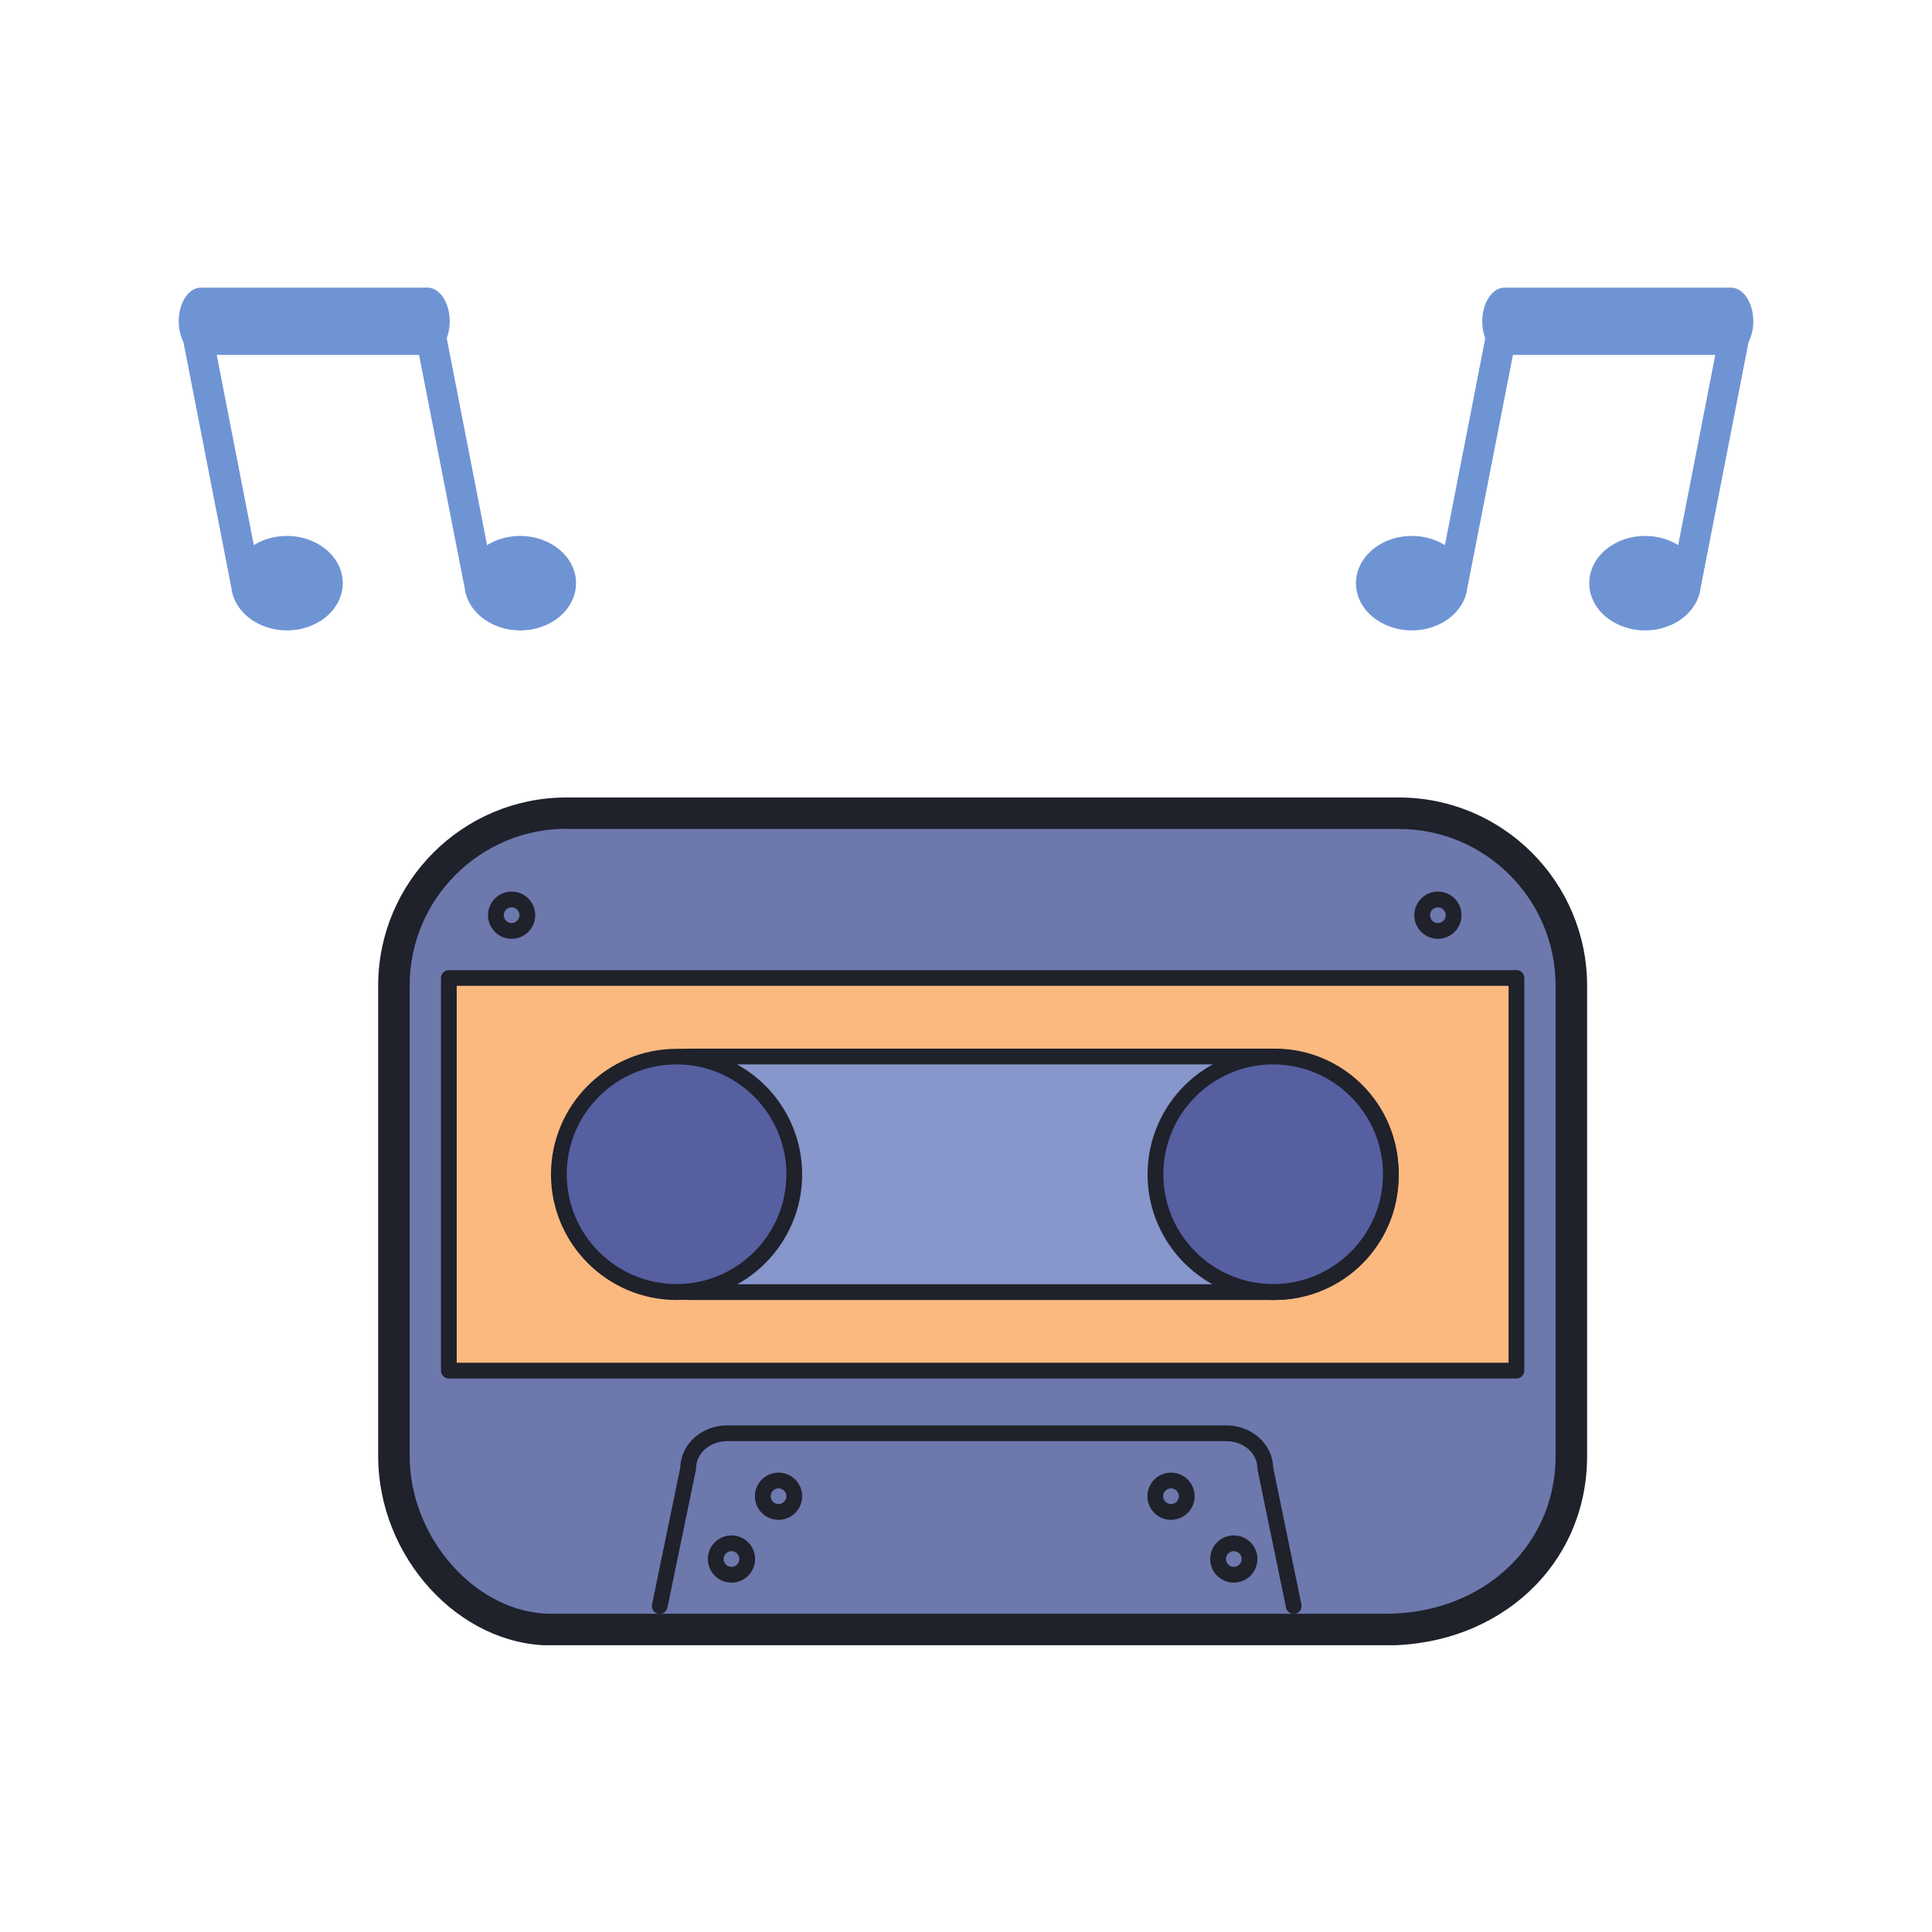
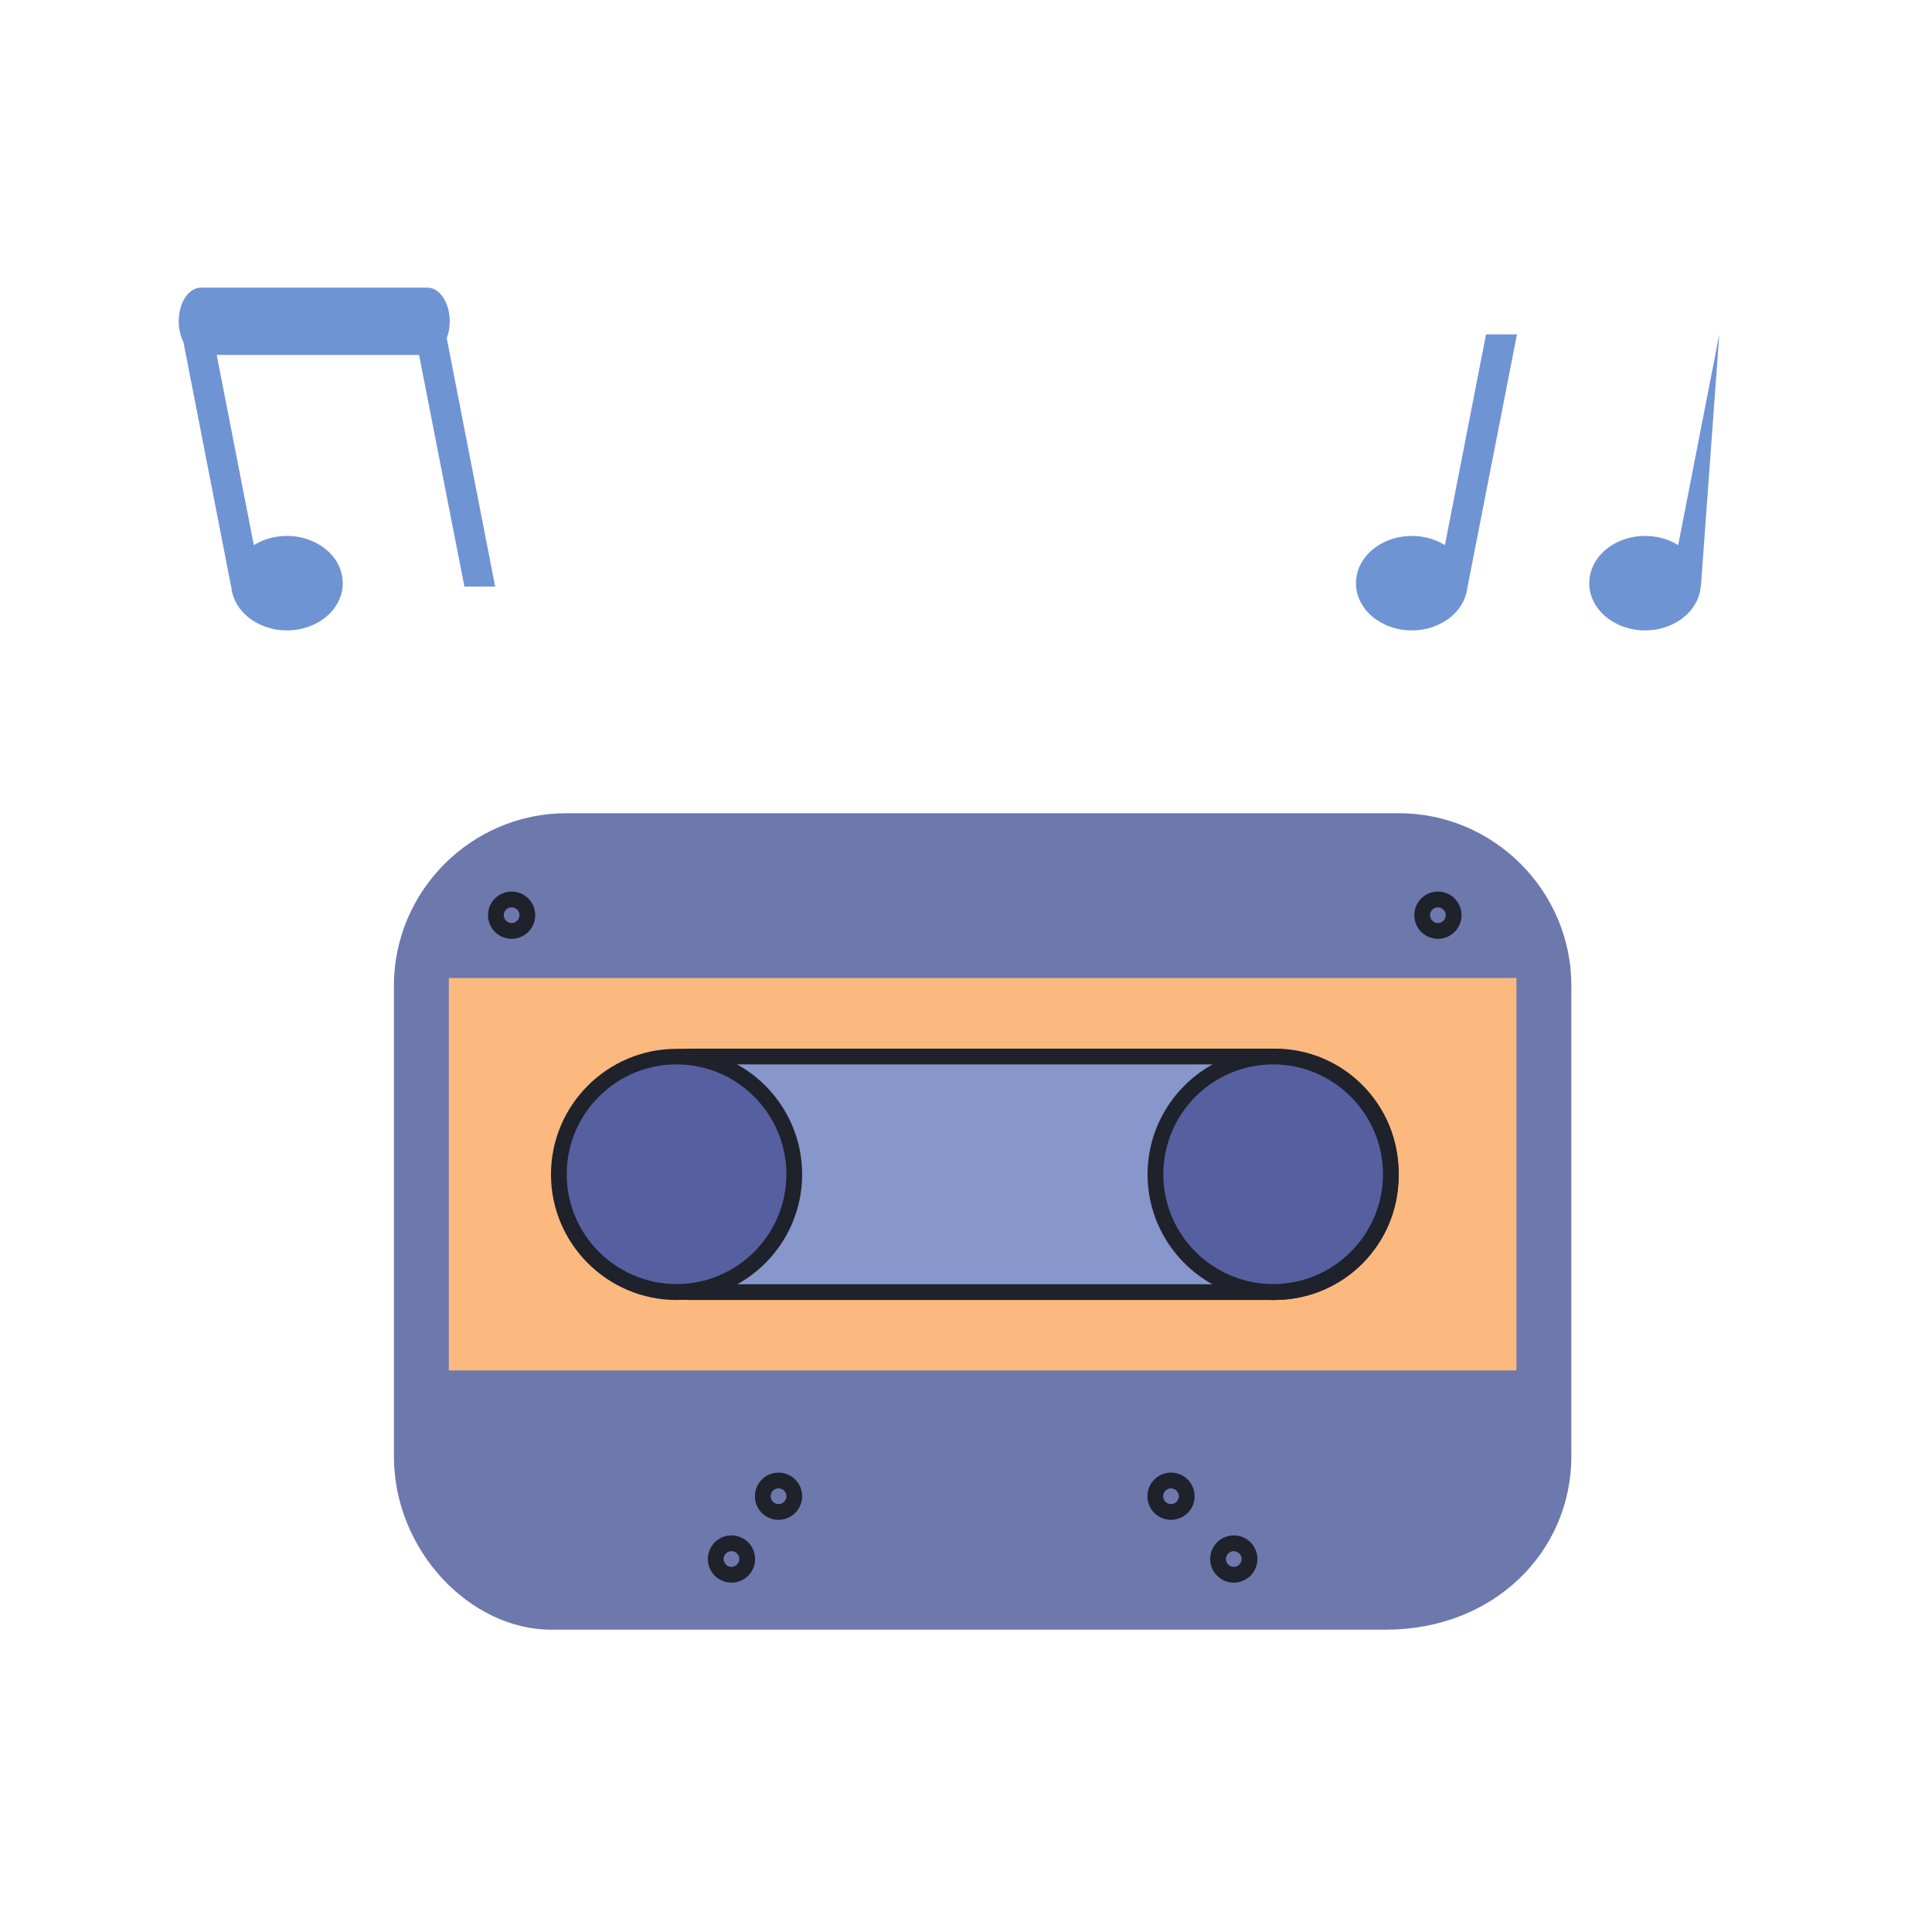
<svg xmlns="http://www.w3.org/2000/svg" xmlns:xlink="http://www.w3.org/1999/xlink" version="1.1" id="Layer_1" x="0px" y="0px" viewBox="0 0 1080 1080" style="enable-background:new 0 0 1080 1080;" xml:space="preserve">
  <style type="text/css">
	.st0{fill:#6D78AD;}
	.st1{clip-path:url(#SVGID_00000122001134950063309930000015451553403016304527_);}
	.st2{fill:#1F212B;}
	.st3{fill:#FBB97F;}
	.st4{fill:#8796CB;}
	.st5{fill:#565FA0;}
	.st6{clip-path:url(#SVGID_00000063609856949577410270000010238598759362650765_);}
	.st7{fill:#6F94D4;}
	.st8{clip-path:url(#SVGID_00000122709706325935463000000003144229954926168200_);}
	.st9{clip-path:url(#SVGID_00000182503342004734036290000006442031999695282072_);}
	.st10{clip-path:url(#SVGID_00000084517163954975178100000001187535555922155684_);}
	.st11{clip-path:url(#SVGID_00000040561058063578062470000009428536323213592204_);}
	.st12{clip-path:url(#SVGID_00000057831740698551736780000014809104281948114825_);}
</style>
  <path class="st0" d="M774.6,911H308c-44.7,0-87.8-43.7-87.8-97V551c0-53,43.4-96.4,96.4-96.4H782c53,0,96.4,43.4,96.4,96.4v263  C878.4,867.3,835.3,911,774.6,911z" />
  <g>
    <defs>
      <rect id="SVGID_1_" x="211" y="445.7" width="677" height="474" />
    </defs>
    <clipPath id="SVGID_00000146459663408063845220000016772284985766892218_">
      <use xlink:href="#SVGID_1_" style="overflow:visible;" />
    </clipPath>
    <g style="clip-path:url(#SVGID_00000146459663408063845220000016772284985766892218_);">
-       <path class="st2" d="M774.6,919.8H308c-51.5,0-96.6-49.4-96.6-105.8V551c0-58,47.2-105.2,105.2-105.2H782    c58,0,105.2,47.2,105.2,105.2v263C887.2,874.3,838.8,919.8,774.6,919.8z M316.6,463.3c-48.3,0-87.6,39.3-87.6,87.6v263    c0,46.2,37.7,88.2,79,88.2h466.6c54.2,0,95-37.9,95-88.2V551c0-48.3-39.3-87.6-87.6-87.6H316.6z" />
-     </g>
+       </g>
  </g>
  <path class="st3" d="M250.9,546.7h596.8v219.4H250.9V546.7z" />
-   <path class="st2" d="M847.7,770.6H250.9c-2.4,0-4.4-2-4.4-4.4V546.7c0-2.4,2-4.4,4.4-4.4h596.8c2.4,0,4.4,2,4.4,4.4v219.4  C852.1,768.6,850.1,770.6,847.7,770.6z M255.3,761.8h588V551.1h-588V761.8z M368.8,902.2c-0.3,0-0.6,0-0.9-0.1  c-2.4-0.5-3.9-2.8-3.4-5.2l15.8-76.6c0.3-13,11.9-23.5,26.2-23.5h279c14.3,0,25.9,10.5,26.2,23.5l15.8,76.6c0.5,2.4-1,4.7-3.4,5.2  c-2.3,0.5-4.7-1-5.2-3.4l-15.9-77c-0.1-0.3-0.1-0.6-0.1-0.9c0-8.4-7.8-15.2-17.4-15.2h-279c-9.6,0-17.4,6.8-17.4,15.2  c0,0.3,0,0.6-0.1,0.9l-15.9,77C372.6,900.8,370.8,902.2,368.8,902.2z" />
  <path class="st4" d="M712.7,722.3H385.9c-35.6,0-64.8-29.2-64.8-64.8v-2.1c0-35.6,29.1-64.8,64.8-64.8h326.8  c35.6,0,64.8,29.2,64.8,64.8v2.1C777.5,693.1,748.3,722.3,712.7,722.3z" />
  <path class="st2" d="M712.7,726.7H385.9c-38.1,0-69.1-31-69.1-69.2v-2.1c0-38.1,31-69.2,69.1-69.2h326.8c38.1,0,69.1,31,69.1,69.2  v2.1C781.9,695.6,750.9,726.7,712.7,726.7z M385.9,595c-33.3,0-60.4,27.1-60.4,60.4v2.1c0,33.3,27.1,60.4,60.4,60.4h326.8  c33.3,0,60.4-27.1,60.4-60.4v-2.1c0-33.3-27.1-60.4-60.4-60.4H385.9z" />
  <path class="st5" d="M378.2,590.6c-2.2,0-4.3,0.1-6.5,0.3c-2.1,0.2-4.3,0.5-6.4,0.9c-2.1,0.4-4.2,0.9-6.3,1.6s-4.1,1.4-6.1,2.2  c-2,0.8-3.9,1.7-5.8,2.8c-1.9,1-3.7,2.1-5.5,3.3s-3.5,2.5-5.2,3.8c-1.7,1.4-3.3,2.8-4.8,4.3c-1.5,1.5-3,3.1-4.3,4.8  c-1.4,1.7-2.7,3.4-3.8,5.2c-1.2,1.8-2.3,3.6-3.3,5.5c-1,1.9-1.9,3.8-2.8,5.8c-0.8,2-1.5,4-2.2,6.1c-0.6,2.1-1.1,4.2-1.6,6.3  c-0.4,2.1-0.7,4.2-0.9,6.4c-0.2,2.1-0.3,4.3-0.3,6.5s0.1,4.3,0.3,6.5c0.2,2.1,0.5,4.3,0.9,6.4c0.4,2.1,0.9,4.2,1.6,6.3  c0.6,2.1,1.4,4.1,2.2,6.1c0.8,2,1.7,3.9,2.8,5.8c1,1.9,2.1,3.8,3.3,5.5c1.2,1.8,2.5,3.5,3.8,5.2c1.4,1.7,2.8,3.3,4.3,4.8  c1.5,1.5,3.1,3,4.8,4.3c1.7,1.4,3.4,2.7,5.2,3.8c1.8,1.2,3.6,2.3,5.5,3.3c1.9,1,3.8,1.9,5.8,2.8c2,0.8,4,1.5,6.1,2.2  c2.1,0.6,4.2,1.1,6.3,1.6c2.1,0.4,4.2,0.7,6.4,0.9c2.1,0.2,4.3,0.3,6.5,0.3s4.3-0.1,6.4-0.3c2.1-0.2,4.3-0.5,6.4-0.9  s4.2-0.9,6.3-1.6c2.1-0.6,4.1-1.4,6.1-2.2c2-0.8,3.9-1.8,5.8-2.8s3.8-2.1,5.5-3.3c1.8-1.2,3.5-2.5,5.2-3.8c1.7-1.4,3.3-2.8,4.8-4.3  c1.5-1.5,3-3.1,4.3-4.8c1.4-1.7,2.6-3.4,3.8-5.2c1.2-1.8,2.3-3.6,3.3-5.5c1-1.9,1.9-3.8,2.8-5.8c0.8-2,1.6-4,2.2-6.1  s1.2-4.2,1.6-6.3c0.4-2.1,0.7-4.2,0.9-6.4c0.2-2.1,0.3-4.3,0.3-6.5s-0.1-4.3-0.3-6.5c-0.2-2.1-0.5-4.3-0.9-6.4  c-0.4-2.1-0.9-4.2-1.6-6.3c-0.6-2.1-1.3-4.1-2.2-6.1c-0.8-2-1.7-3.9-2.8-5.8s-2.1-3.7-3.3-5.5c-1.2-1.8-2.5-3.5-3.8-5.2  c-1.4-1.7-2.8-3.3-4.3-4.8c-1.5-1.5-3.1-3-4.8-4.3c-1.7-1.4-3.4-2.7-5.2-3.8c-1.8-1.2-3.6-2.3-5.5-3.3s-3.8-1.9-5.8-2.8  c-2-0.8-4-1.6-6.1-2.2s-4.2-1.2-6.3-1.6c-2.1-0.4-4.2-0.7-6.4-0.9C382.5,590.7,380.3,590.6,378.2,590.6z" />
  <path class="st2" d="M378.2,726.7c-38.7,0-70.2-31.5-70.2-70.2s31.5-70.2,70.2-70.2c38.7,0,70.2,31.5,70.2,70.2  S416.9,726.7,378.2,726.7z M378.2,595c-33.9,0-61.4,27.6-61.4,61.4c0,33.9,27.6,61.4,61.4,61.4c33.9,0,61.4-27.6,61.4-61.4  C439.6,622.6,412,595,378.2,595z" />
  <path class="st5" d="M711.7,590.6c-2.2,0-4.3,0.1-6.5,0.3c-2.1,0.2-4.3,0.5-6.4,0.9c-2.1,0.4-4.2,0.9-6.3,1.6s-4.1,1.4-6.1,2.2  c-2,0.8-3.9,1.7-5.8,2.8c-1.9,1-3.7,2.1-5.5,3.3s-3.5,2.5-5.2,3.8c-1.7,1.4-3.3,2.8-4.8,4.3c-1.5,1.5-3,3.1-4.3,4.8  c-1.4,1.7-2.7,3.4-3.8,5.2c-1.2,1.8-2.3,3.6-3.3,5.5c-1,1.9-1.9,3.8-2.8,5.8c-0.8,2-1.5,4-2.2,6.1c-0.6,2.1-1.1,4.2-1.6,6.3  c-0.4,2.1-0.7,4.2-0.9,6.4c-0.2,2.1-0.3,4.3-0.3,6.5s0.1,4.3,0.3,6.5c0.2,2.1,0.5,4.3,0.9,6.4c0.4,2.1,0.9,4.2,1.6,6.3  c0.6,2.1,1.4,4.1,2.2,6.1c0.8,2,1.7,3.9,2.8,5.8c1,1.9,2.1,3.8,3.3,5.5c1.2,1.8,2.5,3.5,3.8,5.2c1.4,1.7,2.8,3.3,4.3,4.8  c1.5,1.5,3.1,3,4.8,4.3c1.7,1.4,3.4,2.7,5.2,3.8c1.8,1.2,3.6,2.3,5.5,3.3c1.9,1,3.8,1.9,5.8,2.8c2,0.8,4,1.5,6.1,2.2  c2.1,0.6,4.2,1.1,6.3,1.6c2.1,0.4,4.2,0.7,6.4,0.9c2.1,0.2,4.3,0.3,6.5,0.3s4.3-0.1,6.4-0.3c2.1-0.2,4.3-0.5,6.4-0.9  s4.2-0.9,6.3-1.6c2.1-0.6,4.1-1.4,6.1-2.2c2-0.8,3.9-1.8,5.8-2.8s3.8-2.1,5.5-3.3c1.8-1.2,3.5-2.5,5.2-3.8c1.7-1.4,3.3-2.8,4.8-4.3  c1.5-1.5,3-3.1,4.3-4.8c1.4-1.7,2.6-3.4,3.8-5.2c1.2-1.8,2.3-3.6,3.3-5.5c1-1.9,1.9-3.8,2.8-5.8c0.8-2,1.6-4,2.2-6.1  s1.2-4.2,1.6-6.3c0.4-2.1,0.7-4.2,0.9-6.4c0.2-2.1,0.3-4.3,0.3-6.5s-0.1-4.3-0.3-6.5c-0.2-2.1-0.5-4.3-0.9-6.4  c-0.4-2.1-0.9-4.2-1.6-6.3c-0.6-2.1-1.3-4.1-2.2-6.1c-0.8-2-1.7-3.9-2.8-5.8s-2.1-3.7-3.3-5.5c-1.2-1.8-2.5-3.5-3.8-5.2  c-1.4-1.7-2.8-3.3-4.3-4.8c-1.5-1.5-3.1-3-4.8-4.3c-1.7-1.4-3.4-2.7-5.2-3.8c-1.8-1.2-3.6-2.3-5.5-3.3s-3.8-1.9-5.8-2.8  c-2-0.8-4-1.6-6.1-2.2s-4.2-1.2-6.3-1.6c-2.1-0.4-4.2-0.7-6.4-0.9C716,590.7,713.8,590.6,711.7,590.6z" />
  <path class="st2" d="M711.7,726.7c-38.7,0-70.2-31.5-70.2-70.2s31.5-70.2,70.2-70.2c38.7,0,70.2,31.5,70.2,70.2  S750.4,726.7,711.7,726.7z M711.7,595c-33.9,0-61.4,27.6-61.4,61.4c0,33.9,27.6,61.4,61.4,61.4c33.9,0,61.4-27.6,61.4-61.4  C773.1,622.6,745.5,595,711.7,595z M286,524.8c-7.3,0-13.2-5.9-13.2-13.2s5.9-13.2,13.2-13.2c7.3,0,13.2,5.9,13.2,13.2  S293.3,524.8,286,524.8z M286,507.2c-2.4,0-4.4,2-4.4,4.4s2,4.4,4.4,4.4c2.4,0,4.4-2,4.4-4.4S288.4,507.2,286,507.2z M803.8,524.8  c-7.3,0-13.2-5.9-13.2-13.2s5.9-13.2,13.2-13.2c7.3,0,13.2,5.9,13.2,13.2S811.1,524.8,803.8,524.8z M803.8,507.2  c-2.4,0-4.4,2-4.4,4.4s2,4.4,4.4,4.4c2.4,0,4.4-2,4.4-4.4S806.2,507.2,803.8,507.2z M408.9,884.7c-7.3,0-13.2-5.9-13.2-13.2  c0-7.3,5.9-13.2,13.2-13.2c7.3,0,13.2,5.9,13.2,13.2C422.1,878.8,416.2,884.7,408.9,884.7z M408.9,867.1c-2.4,0-4.4,2-4.4,4.4  c0,2.4,2,4.4,4.4,4.4c2.4,0,4.4-2,4.4-4.4C413.3,869.1,411.3,867.1,408.9,867.1z M435.2,849.6c-7.3,0-13.2-5.9-13.2-13.2  c0-7.3,5.9-13.2,13.2-13.2c7.3,0,13.2,5.9,13.2,13.2C448.4,843.7,442.5,849.6,435.2,849.6z M435.2,832c-2.4,0-4.4,2-4.4,4.4  s2,4.4,4.4,4.4c2.4,0,4.4-2,4.4-4.4S437.6,832,435.2,832z M689.7,884.7c-7.3,0-13.2-5.9-13.2-13.2c0-7.3,5.9-13.2,13.2-13.2  c7.3,0,13.2,5.9,13.2,13.2C702.9,878.8,697,884.7,689.7,884.7z M689.7,867.1c-2.4,0-4.4,2-4.4,4.4c0,2.4,2,4.4,4.4,4.4  c2.4,0,4.4-2,4.4-4.4C694.1,869.1,692.1,867.1,689.7,867.1z M654.6,849.6c-7.3,0-13.2-5.9-13.2-13.2c0-7.3,5.9-13.2,13.2-13.2  c7.3,0,13.2,5.9,13.2,13.2C667.8,843.7,661.9,849.6,654.6,849.6z M654.6,832c-2.4,0-4.4,2-4.4,4.4s2,4.4,4.4,4.4  c2.4,0,4.4-2,4.4-4.4S657,832,654.6,832z" />
  <g>
    <defs>
      <rect id="SVGID_00000095333551208011600160000013325560365412352908_" x="828" y="160.6" width="152.1" height="38.1" />
    </defs>
    <clipPath id="SVGID_00000105422708862929105530000013742206637131106952_">
      <use xlink:href="#SVGID_00000095333551208011600160000013325560365412352908_" style="overflow:visible;" />
    </clipPath>
    <g style="clip-path:url(#SVGID_00000105422708862929105530000013742206637131106952_);">
-       <path class="st7" d="M980.1,179.6c0,10.4-5.6,18.8-12.4,18.8H841c-6.8,0-12.4-8.4-12.4-18.8c0-10.4,5.6-18.8,12.4-18.8h126.7    C974.5,160.8,980.1,169.2,980.1,179.6" />
-     </g>
+       </g>
  </g>
-   <path class="st7" d="M950.8,327.9h-17.2l27.5-141h17.2L950.8,327.9" />
+   <path class="st7" d="M950.8,327.9h-17.2l27.5-141L950.8,327.9" />
  <g>
    <defs>
      <rect id="SVGID_00000019670401239173650770000002417691230420137405_" x="888" y="298.7" width="64" height="53.9" />
    </defs>
    <clipPath id="SVGID_00000165218901796786358860000006386600260931856027_">
      <use xlink:href="#SVGID_00000019670401239173650770000002417691230420137405_" style="overflow:visible;" />
    </clipPath>
    <g style="clip-path:url(#SVGID_00000165218901796786358860000006386600260931856027_);">
      <path class="st7" d="M950.8,326c0,14.6-14,26.4-31.2,26.4c-17.2,0-31.2-11.8-31.2-26.4c0-14.6,14-26.4,31.2-26.4    C936.9,299.6,950.8,311.4,950.8,326" />
    </g>
  </g>
  <path class="st7" d="M820.4,327.9h-17.2l27.5-141H848L820.4,327.9" />
  <g>
    <defs>
      <rect id="SVGID_00000091728705310635305170000000191533202799885753_" x="758.1" y="298.7" width="63.2" height="53.9" />
    </defs>
    <clipPath id="SVGID_00000071548361470868477620000004611911617316519809_">
      <use xlink:href="#SVGID_00000091728705310635305170000000191533202799885753_" style="overflow:visible;" />
    </clipPath>
    <g style="clip-path:url(#SVGID_00000071548361470868477620000004611911617316519809_);">
      <path class="st7" d="M820.4,326c0,14.6-14,26.4-31.2,26.4c-17.2,0-31.2-11.8-31.2-26.4c0-14.6,14-26.4,31.2-26.4    C806.5,299.6,820.4,311.4,820.4,326" />
    </g>
  </g>
  <g>
    <defs>
      <rect id="SVGID_00000029009100705411590200000013429993621683658157_" x="100" y="160.6" width="152" height="38.1" />
    </defs>
    <clipPath id="SVGID_00000090270622131417511560000012447293599785745580_">
      <use xlink:href="#SVGID_00000029009100705411590200000013429993621683658157_" style="overflow:visible;" />
    </clipPath>
    <g style="clip-path:url(#SVGID_00000090270622131417511560000012447293599785745580_);">
      <path class="st7" d="M99.9,179.6c0,10.4,5.6,18.8,12.4,18.8H239c6.8,0,12.4-8.4,12.4-18.8c0-10.4-5.6-18.8-12.4-18.8H112.3    C105.4,160.8,99.9,169.2,99.9,179.6" />
    </g>
  </g>
  <path class="st7" d="M129.2,327.9h17.2l-27.5-141h-17.2L129.2,327.9" />
  <g>
    <defs>
      <rect id="SVGID_00000046320568848497390870000008543512129900200592_" x="128" y="298.7" width="64" height="53.9" />
    </defs>
    <clipPath id="SVGID_00000097477739580973470350000004733270623074203291_">
      <use xlink:href="#SVGID_00000046320568848497390870000008543512129900200592_" style="overflow:visible;" />
    </clipPath>
    <g style="clip-path:url(#SVGID_00000097477739580973470350000004733270623074203291_);">
      <path class="st7" d="M129.2,326c0,14.6,14,26.4,31.2,26.4c17.2,0,31.2-11.8,31.2-26.4c0-14.6-14-26.4-31.2-26.4    C143.1,299.6,129.2,311.4,129.2,326" />
    </g>
  </g>
  <path class="st7" d="M259.6,327.9h17.2l-27.5-141H232L259.6,327.9" />
  <g>
    <defs>
-       <rect id="SVGID_00000109742404195644769510000008128991380754495921_" x="258.7" y="298.7" width="63.2" height="53.9" />
-     </defs>
+       </defs>
    <clipPath id="SVGID_00000088847155980205412140000003068830780958615942_">
      <use xlink:href="#SVGID_00000109742404195644769510000008128991380754495921_" style="overflow:visible;" />
    </clipPath>
    <g style="clip-path:url(#SVGID_00000088847155980205412140000003068830780958615942_);">
      <path class="st7" d="M259.6,326c0,14.6,14,26.4,31.2,26.4c17.2,0,31.2-11.8,31.2-26.4c0-14.6-14-26.4-31.2-26.4    C273.5,299.6,259.6,311.4,259.6,326" />
    </g>
  </g>
</svg>